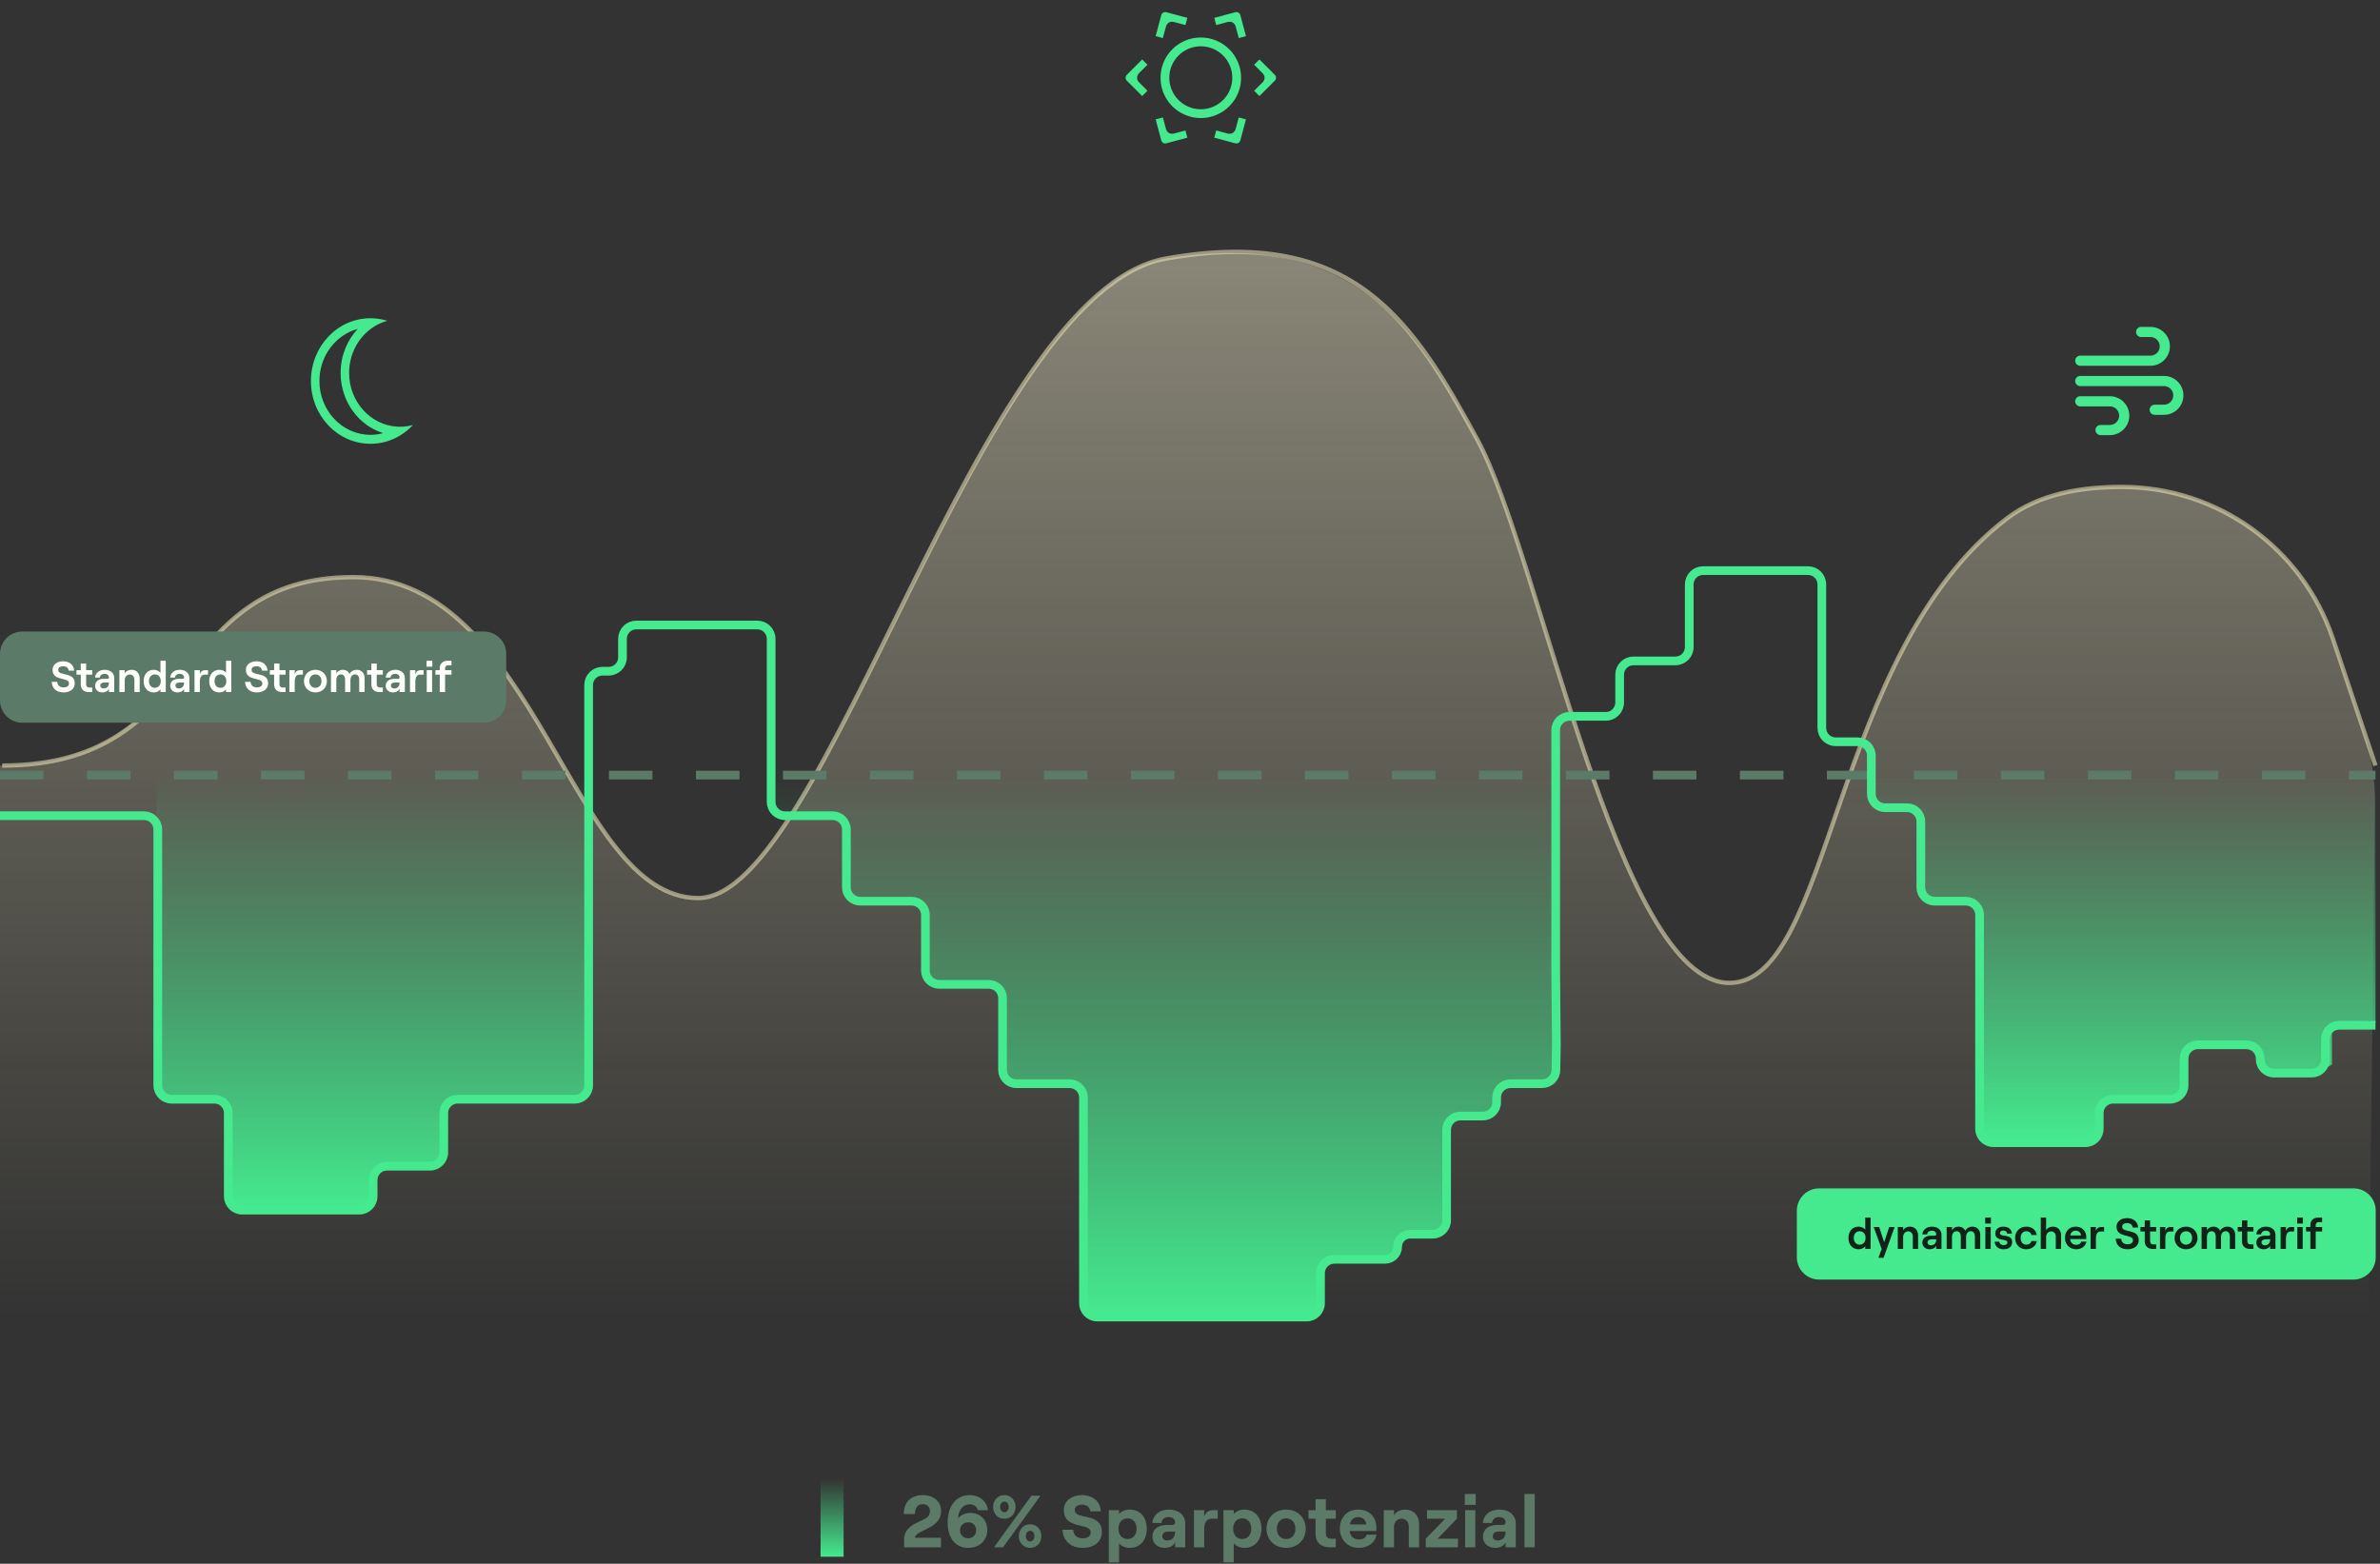
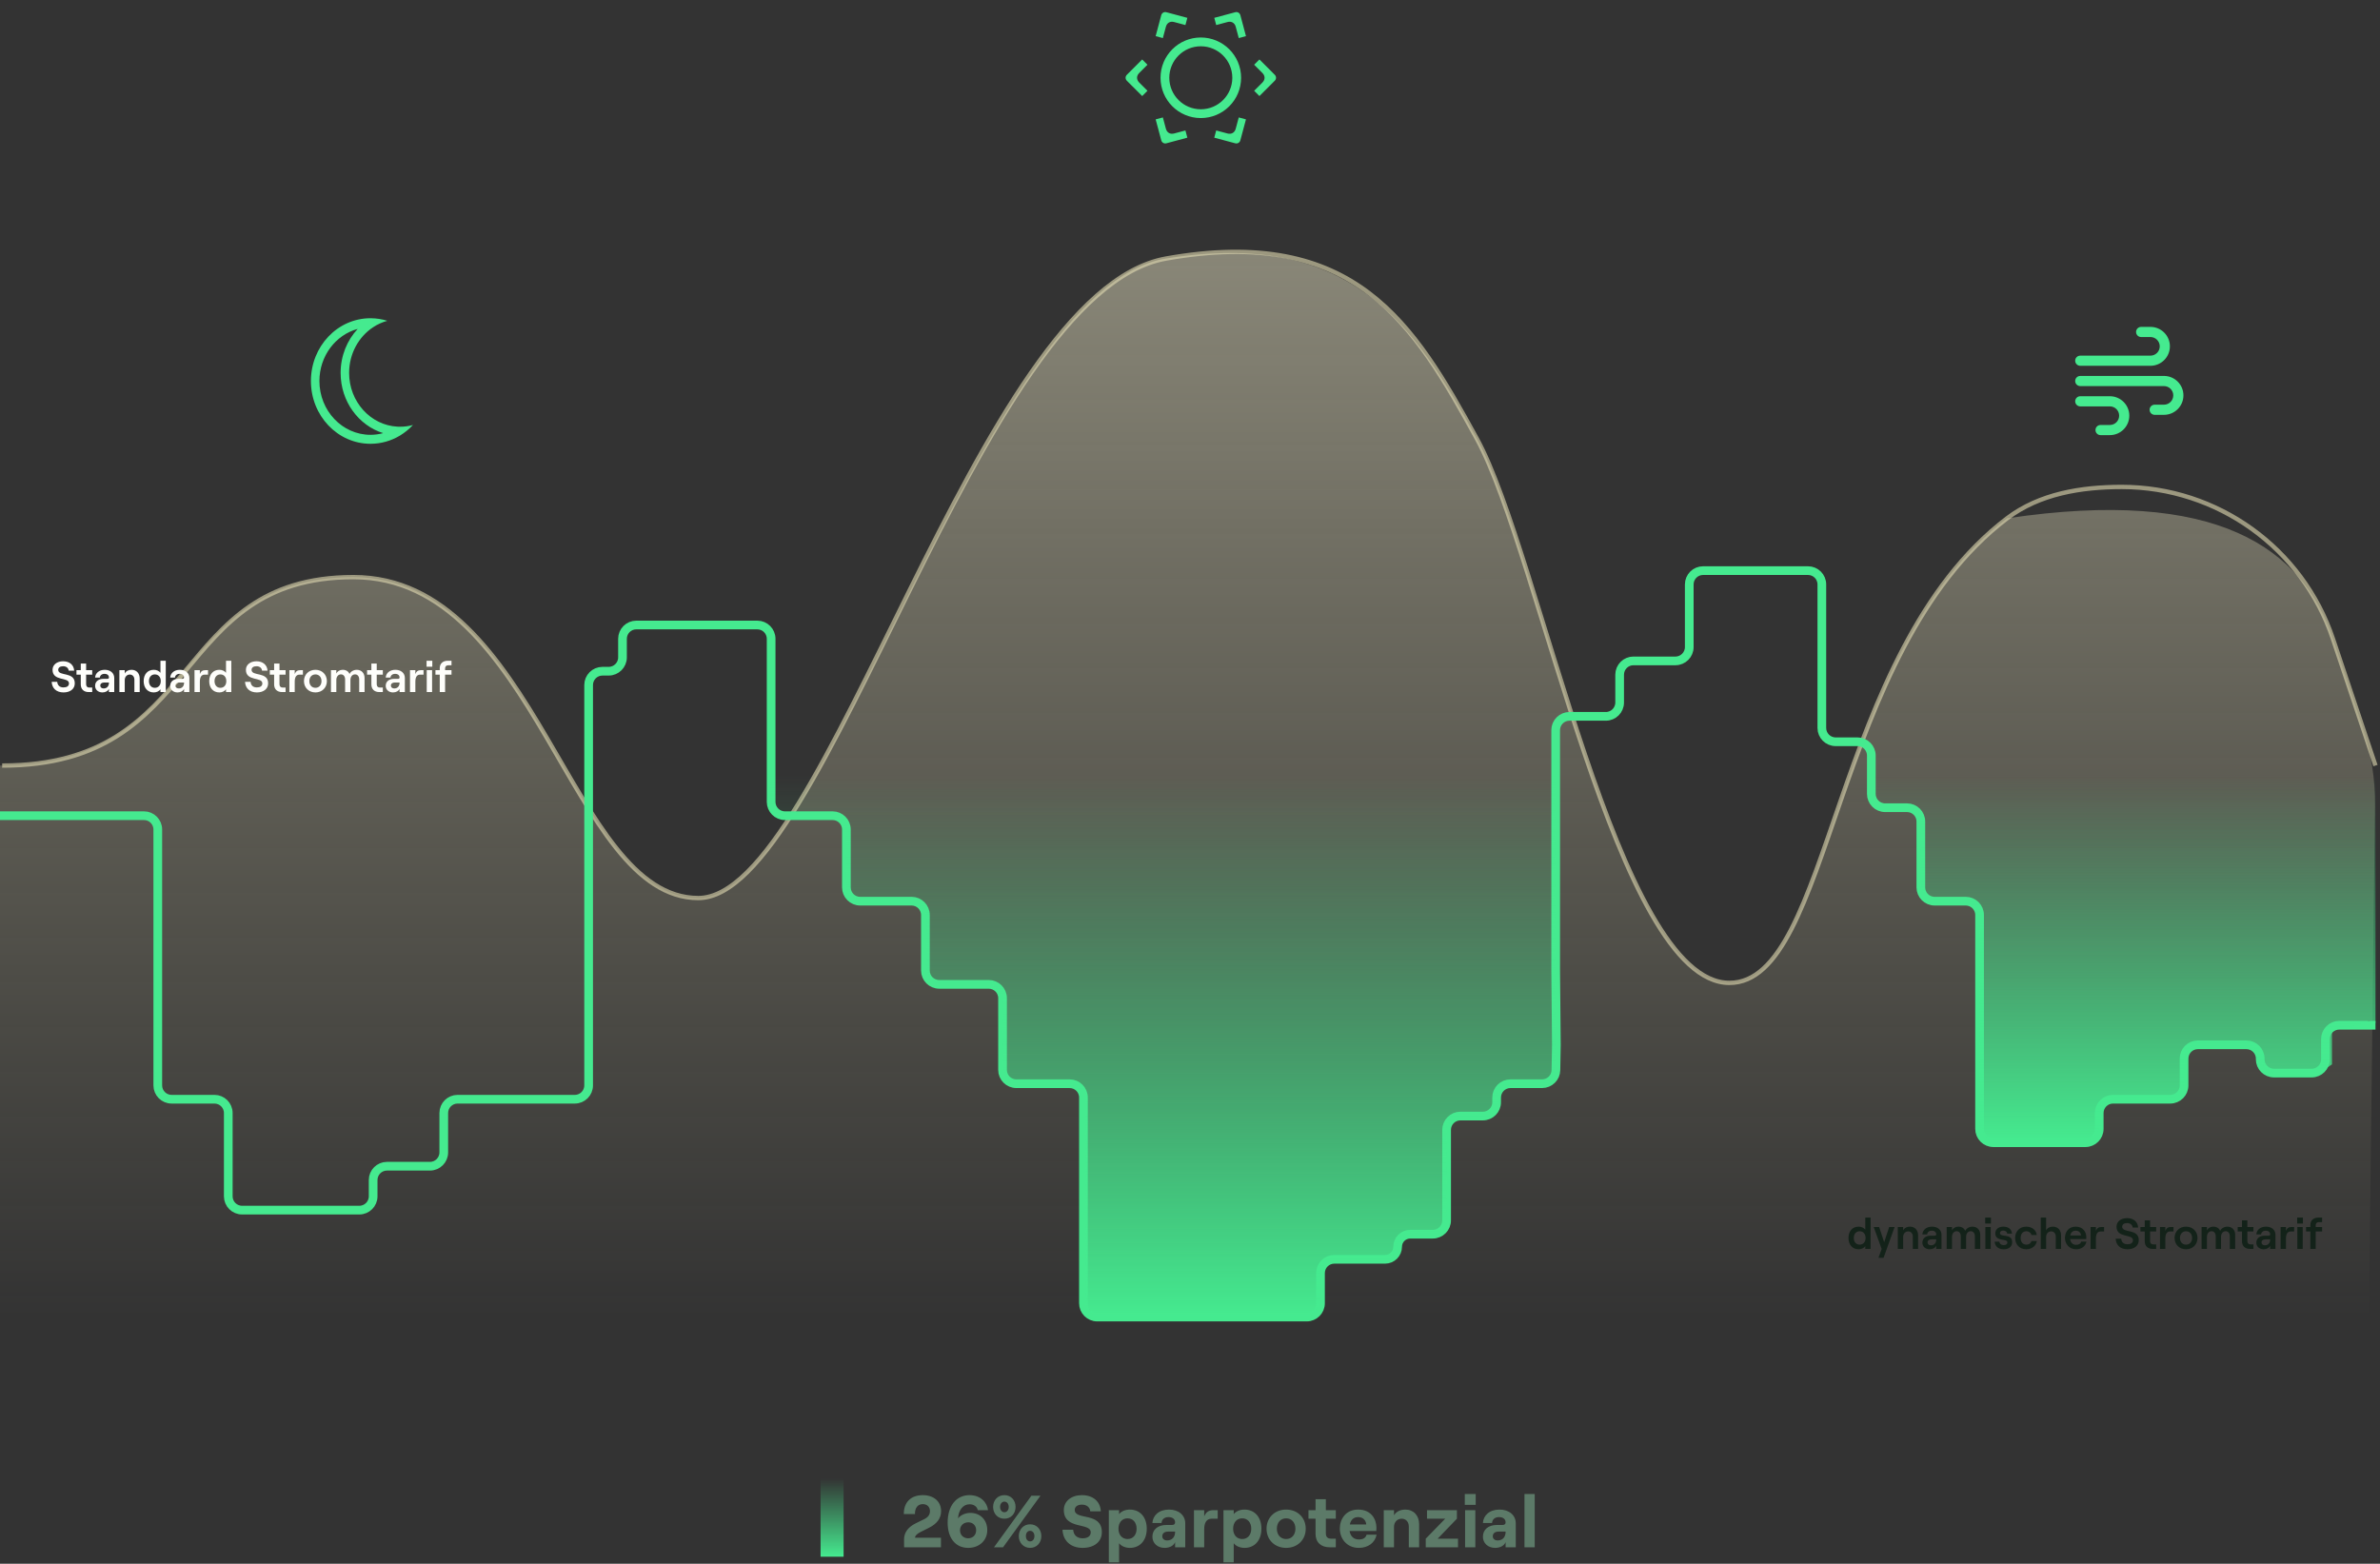
<svg xmlns="http://www.w3.org/2000/svg" width="557" height="366" viewBox="0 0 557 366" fill="none">
  <rect x="0" y="0" width="557" height="366" fill="#333333" stroke="none" />
-   <path opacity="0.6" d="M0 179.181C47.527 179.181 39.66 135.077 82.705 135.077C125.749 135.077 133.386 210.191 163.423 210.191C193.461 210.191 229.607 67.469 272.881 60.513C316.155 53.558 330.92 75.786 345.684 102.769C360.448 129.752 378.483 230.046 404.74 230.046C428.799 230.046 428.43 152.676 469.718 121.317C477.301 115.557 487.044 113.969 496.566 113.969C518.963 113.969 538.856 128.275 545.983 149.507L552.921 170.174C554.923 176.136 555.906 182.392 555.831 188.68L553.808 356.843L0 356.843V179.181Z" fill="url(#paint0_linear_43023_2426)" />
+   <path opacity="0.6" d="M0 179.181C47.527 179.181 39.66 135.077 82.705 135.077C125.749 135.077 133.386 210.191 163.423 210.191C193.461 210.191 229.607 67.469 272.881 60.513C316.155 53.558 330.92 75.786 345.684 102.769C360.448 129.752 378.483 230.046 404.74 230.046C428.799 230.046 428.43 152.676 469.718 121.317C518.963 113.969 538.856 128.275 545.983 149.507L552.921 170.174C554.923 176.136 555.906 182.392 555.831 188.68L553.808 356.843L0 356.843V179.181Z" fill="url(#paint0_linear_43023_2426)" />
  <path opacity="0.6" d="M0.509 179.182C48.036 179.182 39.66 135.078 82.705 135.078C125.75 135.078 133.386 210.192 163.424 210.192C193.461 210.192 228.589 68.39 272.882 60.514C317.174 52.638 330.92 75.787 345.684 102.77C360.448 129.753 378.484 230.047 404.74 230.047C428.8 230.047 428.43 152.677 469.719 121.317C477.302 115.558 487.044 113.97 496.567 113.97V113.97C518.963 113.97 538.856 128.276 545.984 149.508L555.945 179.182" stroke="#E3DCB2" stroke-width="1.018" />
  <path d="M211.524 354.374C211.489 351.615 213.196 349.943 215.955 349.943C218.472 349.943 220.248 351.374 220.248 353.684C220.248 355.339 219.3 356.667 217.351 357.615L215.455 358.563C214.851 358.856 214.145 359.356 214.145 359.908H220.213V362.149H211.593L211.576 360.356C211.558 358.529 212.748 357.305 214.3 356.546L216.265 355.581C217.162 355.15 217.644 354.546 217.644 353.684C217.644 352.77 217.024 352.046 215.972 352.046C214.748 352.046 214.11 352.977 214.127 354.374H211.524ZM226.591 362.287C223.505 362.287 221.78 359.839 221.78 356.391C221.78 352.408 223.832 349.943 226.901 349.943C229.418 349.943 231.022 351.581 231.229 353.46H228.832C228.66 352.632 227.935 352.081 226.901 352.081C225.384 352.081 224.315 353.477 224.211 355.374C224.798 354.632 225.884 354.098 227.108 354.098C229.418 354.098 231.056 355.753 231.056 358.115C231.056 360.563 229.177 362.287 226.591 362.287ZM226.573 360.046C227.677 360.046 228.453 359.27 228.453 358.167C228.453 357.081 227.711 356.305 226.608 356.305C225.505 356.305 224.677 357.081 224.677 358.167C224.677 359.27 225.47 360.046 226.573 360.046ZM232.626 362.149L241.385 350.081H243.505L234.747 362.149H232.626ZM235.057 355.46C233.488 355.46 232.419 354.253 232.419 352.701C232.419 351.15 233.488 349.943 235.057 349.943C236.626 349.943 237.678 351.15 237.678 352.701C237.678 354.253 236.626 355.46 235.057 355.46ZM235.057 353.943C235.661 353.943 236.074 353.425 236.074 352.701C236.074 351.977 235.661 351.46 235.057 351.46C234.471 351.46 234.057 351.977 234.057 352.701C234.057 353.425 234.471 353.943 235.057 353.943ZM241.074 362.287C239.523 362.287 238.436 361.08 238.436 359.529C238.436 357.977 239.523 356.77 241.074 356.77C242.643 356.77 243.712 357.977 243.712 359.529C243.712 361.08 242.643 362.287 241.074 362.287ZM241.074 360.77C241.678 360.77 242.092 360.253 242.092 359.529C242.092 358.805 241.678 358.287 241.074 358.287C240.488 358.287 240.092 358.805 240.092 359.529C240.092 360.253 240.488 360.77 241.074 360.77ZM253.369 362.287C250.558 362.287 248.783 360.615 248.662 358.046H251.162C251.248 359.27 252.024 360.046 253.369 360.046C254.507 360.046 255.265 359.563 255.265 358.649C255.265 356.253 248.972 358.149 248.972 353.408C248.972 351.357 250.748 349.943 253.196 349.943C255.8 349.943 257.541 351.443 257.627 353.736H255.162C255.076 352.788 254.334 352.167 253.196 352.167C252.179 352.167 251.524 352.65 251.524 353.408C251.524 355.908 257.869 353.788 257.869 358.615C257.869 360.874 256.058 362.287 253.369 362.287ZM259.502 365.667V353.46H261.898V354.374C262.45 353.719 263.364 353.322 264.398 353.322C266.846 353.322 268.381 355.132 268.381 357.805C268.381 360.494 266.829 362.287 264.433 362.287C263.364 362.287 262.415 361.874 261.898 361.201V365.667H259.502ZM263.881 360.218C265.157 360.218 266.002 359.253 266.002 357.805C266.002 356.339 265.157 355.374 263.881 355.374C262.622 355.374 261.76 356.339 261.76 357.805C261.76 359.253 262.622 360.218 263.881 360.218ZM272.562 362.287C270.873 362.287 269.7 361.167 269.7 359.684C269.7 357.977 270.994 356.925 272.994 356.925H274.252C274.787 356.925 275.011 356.718 275.011 356.305C275.011 355.581 274.442 355.081 273.459 355.081C272.407 355.081 271.873 355.736 271.838 356.46H269.7C269.804 354.719 271.2 353.322 273.597 353.322C275.787 353.322 277.39 354.598 277.39 356.563V362.149H275.011V360.943C274.7 361.753 273.752 362.287 272.562 362.287ZM273.166 360.546C274.338 360.546 275.011 359.701 275.011 358.581V358.477H273.338C272.528 358.477 272.011 358.891 272.011 359.563C272.011 360.184 272.476 360.546 273.166 360.546ZM279.428 362.149V353.46H281.824V354.908C282.29 353.822 282.945 353.46 284.014 353.46H284.98V355.46H283.549C282.359 355.46 281.824 356.443 281.824 357.925V362.149H279.428ZM286.335 365.667V353.46H288.732V354.374C289.283 353.719 290.197 353.322 291.232 353.322C293.68 353.322 295.214 355.132 295.214 357.805C295.214 360.494 293.663 362.287 291.266 362.287C290.197 362.287 289.249 361.874 288.732 361.201V365.667H286.335ZM290.714 360.218C291.99 360.218 292.835 359.253 292.835 357.805C292.835 356.339 291.99 355.374 290.714 355.374C289.456 355.374 288.594 356.339 288.594 357.805C288.594 359.253 289.456 360.218 290.714 360.218ZM300.999 362.287C298.327 362.287 296.413 360.391 296.413 357.805C296.413 355.219 298.327 353.322 300.999 353.322C303.672 353.322 305.585 355.219 305.585 357.805C305.585 360.391 303.672 362.287 300.999 362.287ZM300.999 360.218C302.292 360.218 303.172 359.236 303.172 357.805C303.172 356.356 302.292 355.374 300.999 355.374C299.706 355.374 298.827 356.356 298.827 357.805C298.827 359.236 299.706 360.218 300.999 360.218ZM311.191 362.149C309.191 362.149 307.881 361.012 307.881 358.994V355.46H306.226V353.46H307.881V350.891H310.295V353.46H312.622V355.46H310.295V358.891C310.295 359.736 310.726 360.132 311.502 360.132H312.622V362.149H311.191ZM318.027 362.287C315.061 362.287 313.561 359.977 313.561 357.787C313.561 355.598 314.906 353.322 317.854 353.322C320.923 353.322 322.13 355.598 322.13 357.563C322.13 357.891 322.113 358.149 322.096 358.339H315.854C316.044 359.563 316.803 360.322 318.027 360.322C318.992 360.322 319.63 359.943 319.82 359.201H322.164C321.82 361.08 320.165 362.287 318.027 362.287ZM315.906 356.805H319.751C319.665 355.839 319.009 355.081 317.854 355.081C316.82 355.081 316.147 355.684 315.906 356.805ZM323.847 362.149V353.46H326.244V354.667C326.726 353.822 327.692 353.322 328.899 353.322C330.847 353.322 332.123 354.736 332.123 356.736V362.149H329.709V357.27C329.709 356.219 329.037 355.46 328.037 355.46C326.985 355.46 326.244 356.27 326.244 357.391V362.149H323.847ZM333.673 362.149V360.132L338.224 355.46H333.966V353.46H340.966V355.46L336.466 360.132H341.224V362.149H333.673ZM342.881 362.149V353.46H345.277V362.149H342.881ZM342.812 349.684H345.364V352.219H342.812V349.684ZM349.914 362.287C348.224 362.287 347.052 361.167 347.052 359.684C347.052 357.977 348.345 356.925 350.345 356.925H351.604C352.138 356.925 352.362 356.718 352.362 356.305C352.362 355.581 351.793 355.081 350.811 355.081C349.759 355.081 349.224 355.736 349.19 356.46H347.052C347.155 354.719 348.552 353.322 350.948 353.322C353.138 353.322 354.742 354.598 354.742 356.563V362.149H352.362V360.943C352.052 361.753 351.104 362.287 349.914 362.287ZM350.517 360.546C351.69 360.546 352.362 359.701 352.362 358.581V358.477H350.69C349.88 358.477 349.362 358.891 349.362 359.563C349.362 360.184 349.828 360.546 350.517 360.546ZM356.779 362.149V349.684H359.176V362.149H356.779Z" fill="#5C7A68" />
  <path fill-rule="evenodd" clip-rule="evenodd" d="M192.042 364.354L192.042 346.035L197.43 346.035L197.43 364.354L192.042 364.354Z" fill="url(#paint1_linear_43023_2426)" />
  <circle cx="281.029" cy="18.204" r="8.401" stroke="#45EA8F" stroke-width="2.057" />
  <path fill-rule="evenodd" clip-rule="evenodd" d="M263.708 18.881C263.332 18.505 263.332 17.895 263.708 17.518L267.31 13.916L268.545 15.152L266.612 17.086C265.938 17.76 265.938 18.64 266.612 19.313L268.545 21.247L267.31 22.483L263.708 18.881Z" fill="#45EA8F" />
  <path fill-rule="evenodd" clip-rule="evenodd" d="M298.35 17.518C298.726 17.895 298.726 18.505 298.35 18.881L294.748 22.483L293.512 21.247L295.446 19.313C296.12 18.64 296.12 17.76 295.446 17.086L293.512 15.152L294.748 13.916L298.35 17.518Z" fill="#45EA8F" />
  <path fill-rule="evenodd" clip-rule="evenodd" d="M271.778 3.54C271.916 3.026 272.444 2.721 272.959 2.858L277.878 4.177L277.426 5.865L274.784 5.157C273.864 4.91 273.102 5.35 272.856 6.271L272.148 8.912L270.46 8.46L271.778 3.54Z" fill="#45EA8F" />
  <path fill-rule="evenodd" clip-rule="evenodd" d="M290.28 32.859C290.142 33.373 289.613 33.678 289.099 33.541L284.179 32.222L284.632 30.534L287.273 31.242C288.194 31.489 288.955 31.049 289.202 30.128L289.91 27.487L291.598 27.939L290.28 32.859Z" fill="#45EA8F" />
  <path fill-rule="evenodd" clip-rule="evenodd" d="M290.283 3.54C290.145 3.026 289.616 2.721 289.102 2.858L284.182 4.177L284.635 5.865L287.276 5.157C288.197 4.91 288.958 5.35 289.205 6.271L289.913 8.912L291.601 8.46L290.283 3.54Z" fill="#45EA8F" />
  <path fill-rule="evenodd" clip-rule="evenodd" d="M271.781 32.859C271.919 33.373 272.447 33.678 272.961 33.541L277.881 32.222L277.429 30.534L274.787 31.242C273.867 31.489 273.105 31.049 272.858 30.128L272.151 27.487L270.462 27.939L271.781 32.859Z" fill="#45EA8F" />
  <path d="M90.662 75.088C89.436 74.707 88.135 74.498 86.791 74.484C86.76 74.484 86.728 74.484 86.697 74.484C79.005 74.484 72.764 81.063 72.764 89.177C72.764 97.291 79.005 103.87 86.704 103.87C89.193 103.87 91.527 103.181 93.549 101.981C93.574 101.968 93.599 101.948 93.624 101.935C94.738 101.259 95.758 100.433 96.648 99.469C95.684 99.737 94.669 99.875 93.624 99.875C93.425 99.875 93.225 99.869 93.026 99.862C86.722 99.534 81.706 94.024 81.706 87.281C81.706 82.775 83.947 78.82 87.32 76.59C88.34 75.914 89.467 75.403 90.668 75.075L90.662 75.088ZM83.71 76.983C81.24 79.633 79.715 83.274 79.715 87.288C79.715 93.952 83.916 99.58 89.672 101.377C88.726 101.633 87.731 101.771 86.704 101.771C80.107 101.771 74.755 96.13 74.755 89.177C74.755 83.313 78.558 78.381 83.71 76.983Z" fill="#45EA8F" />
  <path d="M499.912 77.698C499.912 78.356 500.442 78.885 501.1 78.885H503.277C504.479 78.885 505.454 79.86 505.454 81.062C505.454 82.264 504.479 83.239 503.277 83.239H486.851C486.192 83.239 485.663 83.769 485.663 84.427C485.663 85.085 486.192 85.614 486.851 85.614H503.277C505.79 85.614 507.829 83.576 507.829 81.062C507.829 78.549 505.79 76.51 503.277 76.51H501.1C500.442 76.51 499.912 77.04 499.912 77.698ZM503.079 95.905C503.079 96.563 503.608 97.093 504.266 97.093H506.443C508.957 97.093 510.995 95.054 510.995 92.541C510.995 90.027 508.957 87.989 506.443 87.989H486.851C486.192 87.989 485.663 88.518 485.663 89.176C485.663 89.834 486.192 90.364 486.851 90.364H506.443C507.646 90.364 508.62 91.338 508.62 92.541C508.62 93.743 507.646 94.718 506.443 94.718H504.266C503.608 94.718 503.079 95.247 503.079 95.905ZM491.6 101.842H493.777C496.291 101.842 498.329 99.804 498.329 97.291C498.329 94.777 496.291 92.739 493.777 92.739H486.851C486.192 92.739 485.663 93.268 485.663 93.926C485.663 94.584 486.192 95.114 486.851 95.114H493.777C494.98 95.114 495.954 96.088 495.954 97.291C495.954 98.493 494.98 99.468 493.777 99.468H491.6C490.942 99.468 490.413 99.997 490.413 100.655C490.413 101.313 490.942 101.842 491.6 101.842Z" fill="#45EA8F" />
-   <path d="M0 181.412H555.945" stroke="#5C7A68" stroke-width="2.036" stroke-dasharray="10.18 10.18" />
  <path d="M0 190.916H33.696C35.481 190.916 36.928 192.363 36.928 194.149L36.928 254.043C36.928 255.829 38.375 257.276 40.161 257.276H50.191C51.976 257.276 53.424 258.724 53.424 260.509V280C53.424 281.786 54.871 283.233 56.656 283.233H71.036H84.095C85.88 283.233 87.328 281.786 87.328 280V276.191C87.328 274.406 88.775 272.959 90.561 272.959H96.221H100.625C102.41 272.959 103.857 271.511 103.857 269.726V260.509C103.857 258.724 105.305 257.276 107.09 257.276H121.167H134.527C136.313 257.276 137.76 255.829 137.76 254.044V234.1V210.924V160.331C137.76 158.546 139.207 157.099 140.993 157.099H142.453C144.238 157.099 145.685 155.651 145.685 153.866V149.516C145.685 147.731 147.133 146.283 148.918 146.283H177.237C179.023 146.283 180.47 147.731 180.47 149.516V187.683C180.47 189.469 181.918 190.916 183.703 190.916H194.85C196.635 190.916 198.083 192.363 198.083 194.149V207.692C198.083 209.477 199.53 210.924 201.315 210.924H213.343C215.129 210.924 216.576 212.372 216.576 214.157V227.159C216.576 228.945 218.023 230.392 219.809 230.392H231.396C233.181 230.392 234.629 231.839 234.629 233.625V250.413C234.629 252.198 236.076 253.645 237.861 253.645H250.33C252.115 253.645 253.562 255.093 253.562 256.878V272.032V305.03C253.562 306.816 255.01 308.263 256.795 308.263H272.936H291.869H305.809C307.594 308.263 309.042 306.816 309.042 305.03V297.977C309.042 296.191 310.489 294.744 312.274 294.744H324.156C325.779 294.744 327.095 293.428 327.095 291.805V291.805C327.095 290.183 328.41 288.867 330.033 288.867H335.323C337.108 288.867 338.556 287.42 338.556 285.634V264.449C338.556 262.663 340.003 261.216 341.788 261.216H347.033C348.818 261.216 350.265 259.769 350.265 257.983V256.878C350.265 255.093 351.713 253.645 353.498 253.645H360.905C362.668 253.645 364.106 252.233 364.137 250.47L364.243 244.541L364.081 227.148V190.916V184.2V177.937V170.895C364.081 169.11 365.528 167.663 367.314 167.663H375.819C377.604 167.663 379.051 166.215 379.051 164.43V157.917C379.051 156.131 380.499 154.684 382.284 154.684H392.11C393.896 154.684 395.343 153.237 395.343 151.451V136.788C395.343 135.003 396.79 133.556 398.576 133.556H404.149H423.138C424.924 133.556 426.371 135.003 426.371 136.788V170.379C426.371 172.164 427.818 173.611 429.604 173.611H434.723C436.509 173.611 437.956 175.059 437.956 176.844V185.816C437.956 187.601 439.403 189.048 441.189 189.048H446.308C448.094 189.048 449.541 190.496 449.541 192.281V207.692C449.541 209.477 450.988 210.924 452.774 210.924H460.054C461.84 210.924 463.287 212.372 463.287 214.157V264.218C463.287 266.003 464.734 267.451 466.52 267.451H488.055C489.841 267.451 491.288 266.003 491.288 264.218V260.509C491.288 258.724 492.735 257.276 494.521 257.276H507.91C509.696 257.276 511.143 255.829 511.143 254.044V247.774C511.143 245.988 512.59 244.541 514.376 244.541H525.729C527.514 244.541 528.962 245.988 528.962 247.774V247.927C528.962 249.712 530.409 251.159 532.194 251.159H541.002C542.788 251.159 544.235 249.712 544.235 247.927V243.192C544.235 241.406 545.682 239.959 547.468 239.959H555.945" stroke="#45EA8F" stroke-width="2.036" />
-   <path d="M36.655 255.741V181.412H137.968V252.687L136.949 256.759H105.385L104.367 259.814V269.487L102.33 273.051H90.621L87.566 274.578V281.706L84.511 283.233H56.001L53.456 281.706V259.814L51.928 256.759H40.219L36.655 255.741Z" fill="url(#paint2_linear_43023_2426)" />
  <path d="M180.224 189.048V181.412H364.011V250.141L362.484 253.705H354.338L350.774 254.723V257.778L348.738 261.341H342.12L338.556 263.378V285.779L336.519 288.833H328.883L327.356 291.379L325.319 294.942H311.064L309.028 296.979V305.125L306.482 308.179H256.081L254.044 305.125V255.741L250.48 253.705H236.735L234.698 250.65V233.341L232.153 230.286H219.425L216.879 227.231V213.994L214.334 210.94H201.606L198.042 208.903V195.667L196.515 191.594H183.787L180.224 189.048Z" fill="url(#paint3_linear_43023_2426)" />
  <path d="M438.34 187.012V181.412H555.944V239.45L554.416 238.941L549.834 240.468H545.761V244.541V249.123L542.707 251.159H532.016L529.47 249.123L526.924 244.541H513.179L511.142 247.086V253.705L509.106 256.759H494.851L491.796 258.287V263.378L489.251 266.942H465.323L463.286 263.378V214.504L460.741 210.94H452.595L449.54 208.394V192.103L447.504 189.048H440.885L438.34 187.012Z" fill="url(#paint4_linear_43023_2426)" />
-   <path d="M0 153.026C0 150.145 2.335 147.81 5.216 147.81H113.258C116.139 147.81 118.474 150.145 118.474 153.026V163.938C118.474 166.819 116.139 169.155 113.258 169.155H5.216C2.335 169.155 0 166.819 0 163.938V153.026Z" fill="#5C7A68" />
  <path d="M14.863 162.064C13.183 162.064 12.175 161.086 12.094 159.59H13.397C13.458 160.384 13.947 160.893 14.863 160.893C15.627 160.893 16.146 160.587 16.146 159.956C16.146 158.388 12.297 159.529 12.297 156.779C12.297 155.588 13.326 154.773 14.772 154.773C16.268 154.773 17.287 155.639 17.358 156.973H16.075C16.014 156.352 15.525 155.934 14.772 155.934C14.059 155.934 13.621 156.26 13.621 156.779C13.621 158.378 17.5 157.115 17.5 159.936C17.5 161.259 16.421 162.064 14.863 162.064ZM20.756 161.982C19.636 161.982 18.903 161.331 18.903 160.19V157.899H17.895V156.851H18.903V155.303H20.155V156.851H21.581V157.899H20.155V160.139C20.155 160.659 20.43 160.923 20.899 160.923H21.581V161.982H20.756ZM23.968 162.064C22.95 162.064 22.257 161.412 22.257 160.516C22.257 159.529 23.021 158.887 24.223 158.887H25.088C25.373 158.887 25.495 158.785 25.495 158.561C25.495 158.062 25.119 157.716 24.457 157.716C23.795 157.716 23.398 158.123 23.377 158.582H22.257C22.319 157.563 23.184 156.769 24.518 156.769C25.821 156.769 26.738 157.533 26.738 158.673V161.982H25.495V161.219C25.292 161.728 24.691 162.064 23.968 162.064ZM24.263 161.137C25.037 161.137 25.495 160.587 25.495 159.824V159.742H24.385C23.825 159.742 23.469 160.017 23.469 160.465C23.469 160.873 23.785 161.137 24.263 161.137ZM27.94 161.982V156.851H29.192V157.645C29.467 157.085 30.058 156.769 30.791 156.769C31.942 156.769 32.695 157.604 32.695 158.806V161.982H31.453V159.07C31.453 158.368 31.015 157.879 30.374 157.879C29.681 157.879 29.192 158.429 29.192 159.182V161.982H27.94ZM35.983 162.064C34.517 162.064 33.621 160.974 33.621 159.417C33.621 157.859 34.517 156.769 36.004 156.769C36.645 156.769 37.226 157.044 37.551 157.472V154.651H38.794V161.982H37.551V161.341C37.246 161.779 36.645 162.064 35.983 162.064ZM36.238 160.985C37.073 160.985 37.623 160.363 37.623 159.417C37.623 158.47 37.073 157.848 36.238 157.848C35.413 157.848 34.863 158.47 34.863 159.417C34.863 160.363 35.413 160.985 36.238 160.985ZM41.548 162.064C40.53 162.064 39.837 161.412 39.837 160.516C39.837 159.529 40.601 158.887 41.803 158.887H42.668C42.953 158.887 43.075 158.785 43.075 158.561C43.075 158.062 42.699 157.716 42.037 157.716C41.375 157.716 40.978 158.123 40.958 158.582H39.837C39.899 157.563 40.764 156.769 42.098 156.769C43.401 156.769 44.318 157.533 44.318 158.673V161.982H43.075V161.219C42.872 161.728 42.271 162.064 41.548 162.064ZM41.843 161.137C42.617 161.137 43.075 160.587 43.075 159.824V159.742H41.965C41.406 159.742 41.049 160.017 41.049 160.465C41.049 160.873 41.365 161.137 41.843 161.137ZM45.52 161.982V156.851H46.773V157.757C47.027 157.105 47.424 156.851 48.086 156.851H48.687V157.899H47.883C47.078 157.899 46.773 158.582 46.773 159.559V161.982H45.52ZM51.326 162.064C49.86 162.064 48.964 160.974 48.964 159.417C48.964 157.859 49.86 156.769 51.346 156.769C51.988 156.769 52.568 157.044 52.894 157.472V154.651H54.136V161.982H52.894V161.341C52.589 161.779 51.988 162.064 51.326 162.064ZM51.581 160.985C52.416 160.985 52.965 160.363 52.965 159.417C52.965 158.47 52.416 157.848 51.581 157.848C50.756 157.848 50.206 158.47 50.206 159.417C50.206 160.363 50.756 160.985 51.581 160.985ZM60.116 162.064C58.436 162.064 57.428 161.086 57.346 159.59H58.65C58.711 160.384 59.2 160.893 60.116 160.893C60.88 160.893 61.399 160.587 61.399 159.956C61.399 158.388 57.55 159.529 57.55 156.779C57.55 155.588 58.579 154.773 60.024 154.773C61.521 154.773 62.539 155.639 62.611 156.973H61.328C61.267 156.352 60.778 155.934 60.024 155.934C59.312 155.934 58.874 156.26 58.874 156.779C58.874 158.378 62.753 157.115 62.753 159.936C62.753 161.259 61.674 162.064 60.116 162.064ZM66.009 161.982C64.889 161.982 64.156 161.331 64.156 160.19V157.899H63.148V156.851H64.156V155.303H65.408V156.851H66.834V157.899H65.408V160.139C65.408 160.659 65.683 160.923 66.151 160.923H66.834V161.982H66.009ZM67.724 161.982V156.851H68.976V157.757C69.231 157.105 69.628 156.851 70.29 156.851H70.891V157.899H70.086C69.282 157.899 68.976 158.582 68.976 159.559V161.982H67.724ZM73.826 162.064C72.257 162.064 71.137 160.944 71.137 159.417C71.137 157.889 72.257 156.769 73.826 156.769C75.383 156.769 76.503 157.889 76.503 159.417C76.503 160.944 75.383 162.064 73.826 162.064ZM73.826 160.985C74.671 160.985 75.241 160.343 75.241 159.417C75.241 158.49 74.671 157.848 73.826 157.848C72.97 157.848 72.4 158.49 72.4 159.417C72.4 160.343 72.97 160.985 73.826 160.985ZM77.459 161.982V156.851H78.711V157.635C78.956 157.126 79.495 156.769 80.218 156.769C80.951 156.769 81.572 157.136 81.796 157.757C82.051 157.187 82.764 156.769 83.497 156.769C84.607 156.769 85.319 157.563 85.319 158.663V161.982H84.067V159.04C84.067 158.317 83.7 157.838 83.089 157.838C82.417 157.838 82.01 158.429 82.01 159.152V161.982H80.768V159.04C80.768 158.317 80.391 157.838 79.79 157.838C79.118 157.838 78.711 158.429 78.711 159.152V161.982H77.459ZM88.77 161.982C87.65 161.982 86.916 161.331 86.916 160.19V157.899H85.909V156.851H86.916V155.303H88.169V156.851H89.594V157.899H88.169V160.139C88.169 160.659 88.444 160.923 88.912 160.923H89.594V161.982H88.77ZM91.981 162.064C90.963 162.064 90.271 161.412 90.271 160.516C90.271 159.529 91.034 158.887 92.236 158.887H93.102C93.387 158.887 93.509 158.785 93.509 158.561C93.509 158.062 93.132 157.716 92.47 157.716C91.808 157.716 91.411 158.123 91.391 158.582H90.271C90.332 157.563 91.198 156.769 92.531 156.769C93.835 156.769 94.751 157.533 94.751 158.673V161.982H93.509V161.219C93.305 161.728 92.704 162.064 91.981 162.064ZM92.277 161.137C93.051 161.137 93.509 160.587 93.509 159.824V159.742H92.399C91.839 159.742 91.483 160.017 91.483 160.465C91.483 160.873 91.798 161.137 92.277 161.137ZM95.954 161.982V156.851H97.206V157.757C97.461 157.105 97.858 156.851 98.519 156.851H99.12V157.899H98.316C97.511 157.899 97.206 158.582 97.206 159.559V161.982H95.954ZM99.871 161.982V156.851H101.124V161.982H99.871ZM99.831 154.651H101.175V156.046H99.831V154.651ZM102.917 161.982V157.899H101.908V156.851H102.917V156.372C102.917 155.333 103.639 154.651 104.749 154.651H105.666V155.71H104.892C104.454 155.71 104.169 155.985 104.169 156.433V156.851H105.666V157.899H104.169V161.982H102.917Z" fill="#FEFEFB" />
-   <path d="M420.523 283.358C420.523 280.477 422.859 278.141 425.74 278.141H550.781C553.662 278.141 555.998 280.477 555.998 283.358V294.27C555.998 297.151 553.662 299.486 550.781 299.486H425.74C422.859 299.486 420.523 297.151 420.523 294.27V283.358Z" fill="#45EA8F" />
  <path d="M434.969 292.395C433.503 292.395 432.607 291.306 432.607 289.748C432.607 288.19 433.503 287.101 434.99 287.101C435.631 287.101 436.211 287.376 436.537 287.803V284.983H437.779V292.314H436.537V291.672C436.232 292.11 435.631 292.395 434.969 292.395ZM435.224 291.316C436.059 291.316 436.609 290.695 436.609 289.748C436.609 288.801 436.059 288.18 435.224 288.18C434.399 288.18 433.849 288.801 433.849 289.748C433.849 290.695 434.399 291.316 435.224 291.316ZM439.617 294.391L440.371 292.324L438.508 287.182H439.78L440.962 290.756L442.132 287.182H443.405L440.819 294.391H439.617ZM444.148 292.314V287.182H445.4V287.976C445.675 287.416 446.266 287.101 446.999 287.101C448.15 287.101 448.903 287.936 448.903 289.137V292.314H447.661V289.402C447.661 288.699 447.223 288.211 446.582 288.211C445.889 288.211 445.4 288.76 445.4 289.514V292.314H444.148ZM451.611 292.395C450.593 292.395 449.9 291.744 449.9 290.848C449.9 289.86 450.664 289.219 451.865 289.219H452.731C453.016 289.219 453.138 289.117 453.138 288.893C453.138 288.394 452.762 288.048 452.1 288.048C451.438 288.048 451.041 288.455 451.02 288.913H449.9C449.961 287.895 450.827 287.101 452.161 287.101C453.464 287.101 454.38 287.864 454.38 289.005V292.314H453.138V291.55C452.935 292.059 452.334 292.395 451.611 292.395ZM451.906 291.469C452.68 291.469 453.138 290.919 453.138 290.155V290.074H452.028C451.468 290.074 451.112 290.349 451.112 290.797C451.112 291.204 451.428 291.469 451.906 291.469ZM455.583 292.314V287.182H456.835V287.966C457.08 287.457 457.62 287.101 458.342 287.101C459.076 287.101 459.697 287.467 459.921 288.088C460.175 287.518 460.888 287.101 461.621 287.101C462.731 287.101 463.444 287.895 463.444 288.995V292.314H462.191V289.371C462.191 288.648 461.825 288.17 461.214 288.17C460.542 288.17 460.135 288.76 460.135 289.483V292.314H458.892V289.371C458.892 288.648 458.516 288.17 457.915 288.17C457.243 288.17 456.835 288.76 456.835 289.483V292.314H455.583ZM464.642 292.314V287.182H465.894V292.314H464.642ZM464.601 284.983H465.945V286.378H464.601V284.983ZM468.939 292.395C467.666 292.395 466.903 291.734 466.821 290.614H467.921C467.972 291.123 468.359 291.428 468.939 291.428C469.448 291.428 469.794 291.194 469.794 290.817C469.794 289.728 466.964 290.736 466.964 288.659C466.964 287.732 467.738 287.101 468.807 287.101C470.049 287.101 470.803 287.732 470.864 288.74H469.764C469.703 288.302 469.336 288.017 468.837 288.017C468.4 288.017 468.053 288.221 468.053 288.608C468.053 289.697 470.915 288.597 470.915 290.726C470.915 291.774 470.151 292.395 468.939 292.395ZM474.212 292.395C472.603 292.395 471.605 291.214 471.605 289.748C471.605 288.282 472.603 287.101 474.212 287.101C475.495 287.101 476.554 287.875 476.666 289.056H475.413C475.332 288.547 474.833 288.18 474.242 288.18C473.367 288.18 472.898 288.852 472.898 289.748C472.898 290.644 473.377 291.316 474.252 291.316C474.853 291.316 475.301 290.98 475.434 290.471H476.686C476.533 291.591 475.525 292.395 474.212 292.395ZM477.608 292.314V284.983H478.86V287.976C479.135 287.416 479.726 287.101 480.459 287.101C481.61 287.101 482.363 287.936 482.363 289.137V292.314H481.121V289.402C481.121 288.699 480.683 288.211 480.041 288.211C479.349 288.211 478.86 288.76 478.86 289.514V292.314H477.608ZM485.875 292.395C484.195 292.395 483.269 291.072 483.269 289.728C483.269 288.373 484.104 287.101 485.784 287.101C487.494 287.101 488.268 288.353 488.268 289.575C488.268 289.748 488.258 289.911 488.248 290.013H484.48C484.582 290.827 485.091 291.357 485.875 291.357C486.517 291.357 486.944 291.092 487.067 290.603H488.288C488.105 291.693 487.148 292.395 485.875 292.395ZM484.511 289.158H487.026C486.975 288.506 486.527 288.048 485.784 288.048C485.091 288.048 484.653 288.435 484.511 289.158ZM489.262 292.314V287.182H490.514V288.088C490.769 287.437 491.166 287.182 491.828 287.182H492.428V288.231H491.624C490.82 288.231 490.514 288.913 490.514 289.891V292.314H489.262ZM497.901 292.395C496.221 292.395 495.213 291.418 495.132 289.921H496.435C496.496 290.715 496.985 291.224 497.901 291.224C498.665 291.224 499.184 290.919 499.184 290.288C499.184 288.72 495.336 289.86 495.336 287.111C495.336 285.92 496.364 285.105 497.81 285.105C499.307 285.105 500.325 285.97 500.396 287.304H499.113C499.052 286.683 498.563 286.266 497.81 286.266C497.097 286.266 496.659 286.592 496.659 287.111C496.659 288.709 500.539 287.447 500.539 290.267C500.539 291.591 499.459 292.395 497.901 292.395ZM503.794 292.314C502.674 292.314 501.941 291.662 501.941 290.522V288.231H500.933V287.182H501.941V285.634H503.194V287.182H504.619V288.231H503.194V290.471C503.194 290.99 503.469 291.255 503.937 291.255H504.619V292.314H503.794ZM505.509 292.314V287.182H506.762V288.088C507.016 287.437 507.413 287.182 508.075 287.182H508.676V288.231H507.872C507.067 288.231 506.762 288.913 506.762 289.891V292.314H505.509ZM511.611 292.395C510.043 292.395 508.923 291.275 508.923 289.748C508.923 288.221 510.043 287.101 511.611 287.101C513.169 287.101 514.289 288.221 514.289 289.748C514.289 291.275 513.169 292.395 511.611 292.395ZM511.611 291.316C512.456 291.316 513.026 290.675 513.026 289.748C513.026 288.821 512.456 288.18 511.611 288.18C510.756 288.18 510.185 288.821 510.185 289.748C510.185 290.675 510.756 291.316 511.611 291.316ZM515.244 292.314V287.182H516.496V287.966C516.741 287.457 517.28 287.101 518.003 287.101C518.737 287.101 519.358 287.467 519.582 288.088C519.836 287.518 520.549 287.101 521.282 287.101C522.392 287.101 523.105 287.895 523.105 288.995V292.314H521.852V289.371C521.852 288.648 521.486 288.17 520.875 288.17C520.203 288.17 519.795 288.76 519.795 289.483V292.314H518.553V289.371C518.553 288.648 518.177 288.17 517.576 288.17C516.904 288.17 516.496 288.76 516.496 289.483V292.314H515.244ZM526.555 292.314C525.435 292.314 524.702 291.662 524.702 290.522V288.231H523.694V287.182H524.702V285.634H525.954V287.182H527.38V288.231H525.954V290.471C525.954 290.99 526.229 291.255 526.698 291.255H527.38V292.314H526.555ZM529.767 292.395C528.749 292.395 528.056 291.744 528.056 290.848C528.056 289.86 528.82 289.219 530.021 289.219H530.887C531.172 289.219 531.294 289.117 531.294 288.893C531.294 288.394 530.917 288.048 530.256 288.048C529.594 288.048 529.197 288.455 529.176 288.913H528.056C528.117 287.895 528.983 287.101 530.317 287.101C531.62 287.101 532.536 287.864 532.536 289.005V292.314H531.294V291.55C531.09 292.059 530.49 292.395 529.767 292.395ZM530.062 291.469C530.836 291.469 531.294 290.919 531.294 290.155V290.074H530.184C529.624 290.074 529.268 290.349 529.268 290.797C529.268 291.204 529.584 291.469 530.062 291.469ZM533.739 292.314V287.182H534.991V288.088C535.246 287.437 535.643 287.182 536.305 287.182H536.906V288.231H536.101C535.297 288.231 534.991 288.913 534.991 289.891V292.314H533.739ZM537.657 292.314V287.182H538.909V292.314H537.657ZM537.616 284.983H538.96V286.378H537.616V284.983ZM540.702 292.314V288.231H539.694V287.182H540.702V286.704C540.702 285.665 541.425 284.983 542.535 284.983H543.451V286.042H542.677C542.239 286.042 541.954 286.317 541.954 286.765V287.182H543.451V288.231H541.954V292.314H540.702Z" fill="#132219" />
  <defs>
    <linearGradient id="paint0_linear_43023_2426" x1="272.943" y1="51.892" x2="272.943" y2="308.449" gradientUnits="userSpaceOnUse">
      <stop stop-color="#EBE6C6" stop-opacity="0.8" />
      <stop offset="1" stop-color="#E3DCB2" stop-opacity="0" />
    </linearGradient>
    <linearGradient id="paint1_linear_43023_2426" x1="194.736" y1="346.035" x2="194.736" y2="364.354" gradientUnits="userSpaceOnUse">
      <stop stop-color="#45EA8F" stop-opacity="0" />
      <stop offset="1" stop-color="#45EA8F" />
    </linearGradient>
    <linearGradient id="paint2_linear_43023_2426" x1="87.311" y1="181.412" x2="87.311" y2="283.233" gradientUnits="userSpaceOnUse">
      <stop stop-color="#45EA8F" stop-opacity="0" />
      <stop offset="1" stop-color="#45EA8F" />
    </linearGradient>
    <linearGradient id="paint3_linear_43023_2426" x1="272.117" y1="181.412" x2="272.117" y2="308.179" gradientUnits="userSpaceOnUse">
      <stop stop-color="#45EA8F" stop-opacity="0" />
      <stop offset="1" stop-color="#45EA8F" />
    </linearGradient>
    <linearGradient id="paint4_linear_43023_2426" x1="496.378" y1="181.412" x2="496.378" y2="266.942" gradientUnits="userSpaceOnUse">
      <stop stop-color="#45EA8F" stop-opacity="0" />
      <stop offset="1" stop-color="#45EA8F" />
    </linearGradient>
  </defs>
</svg>